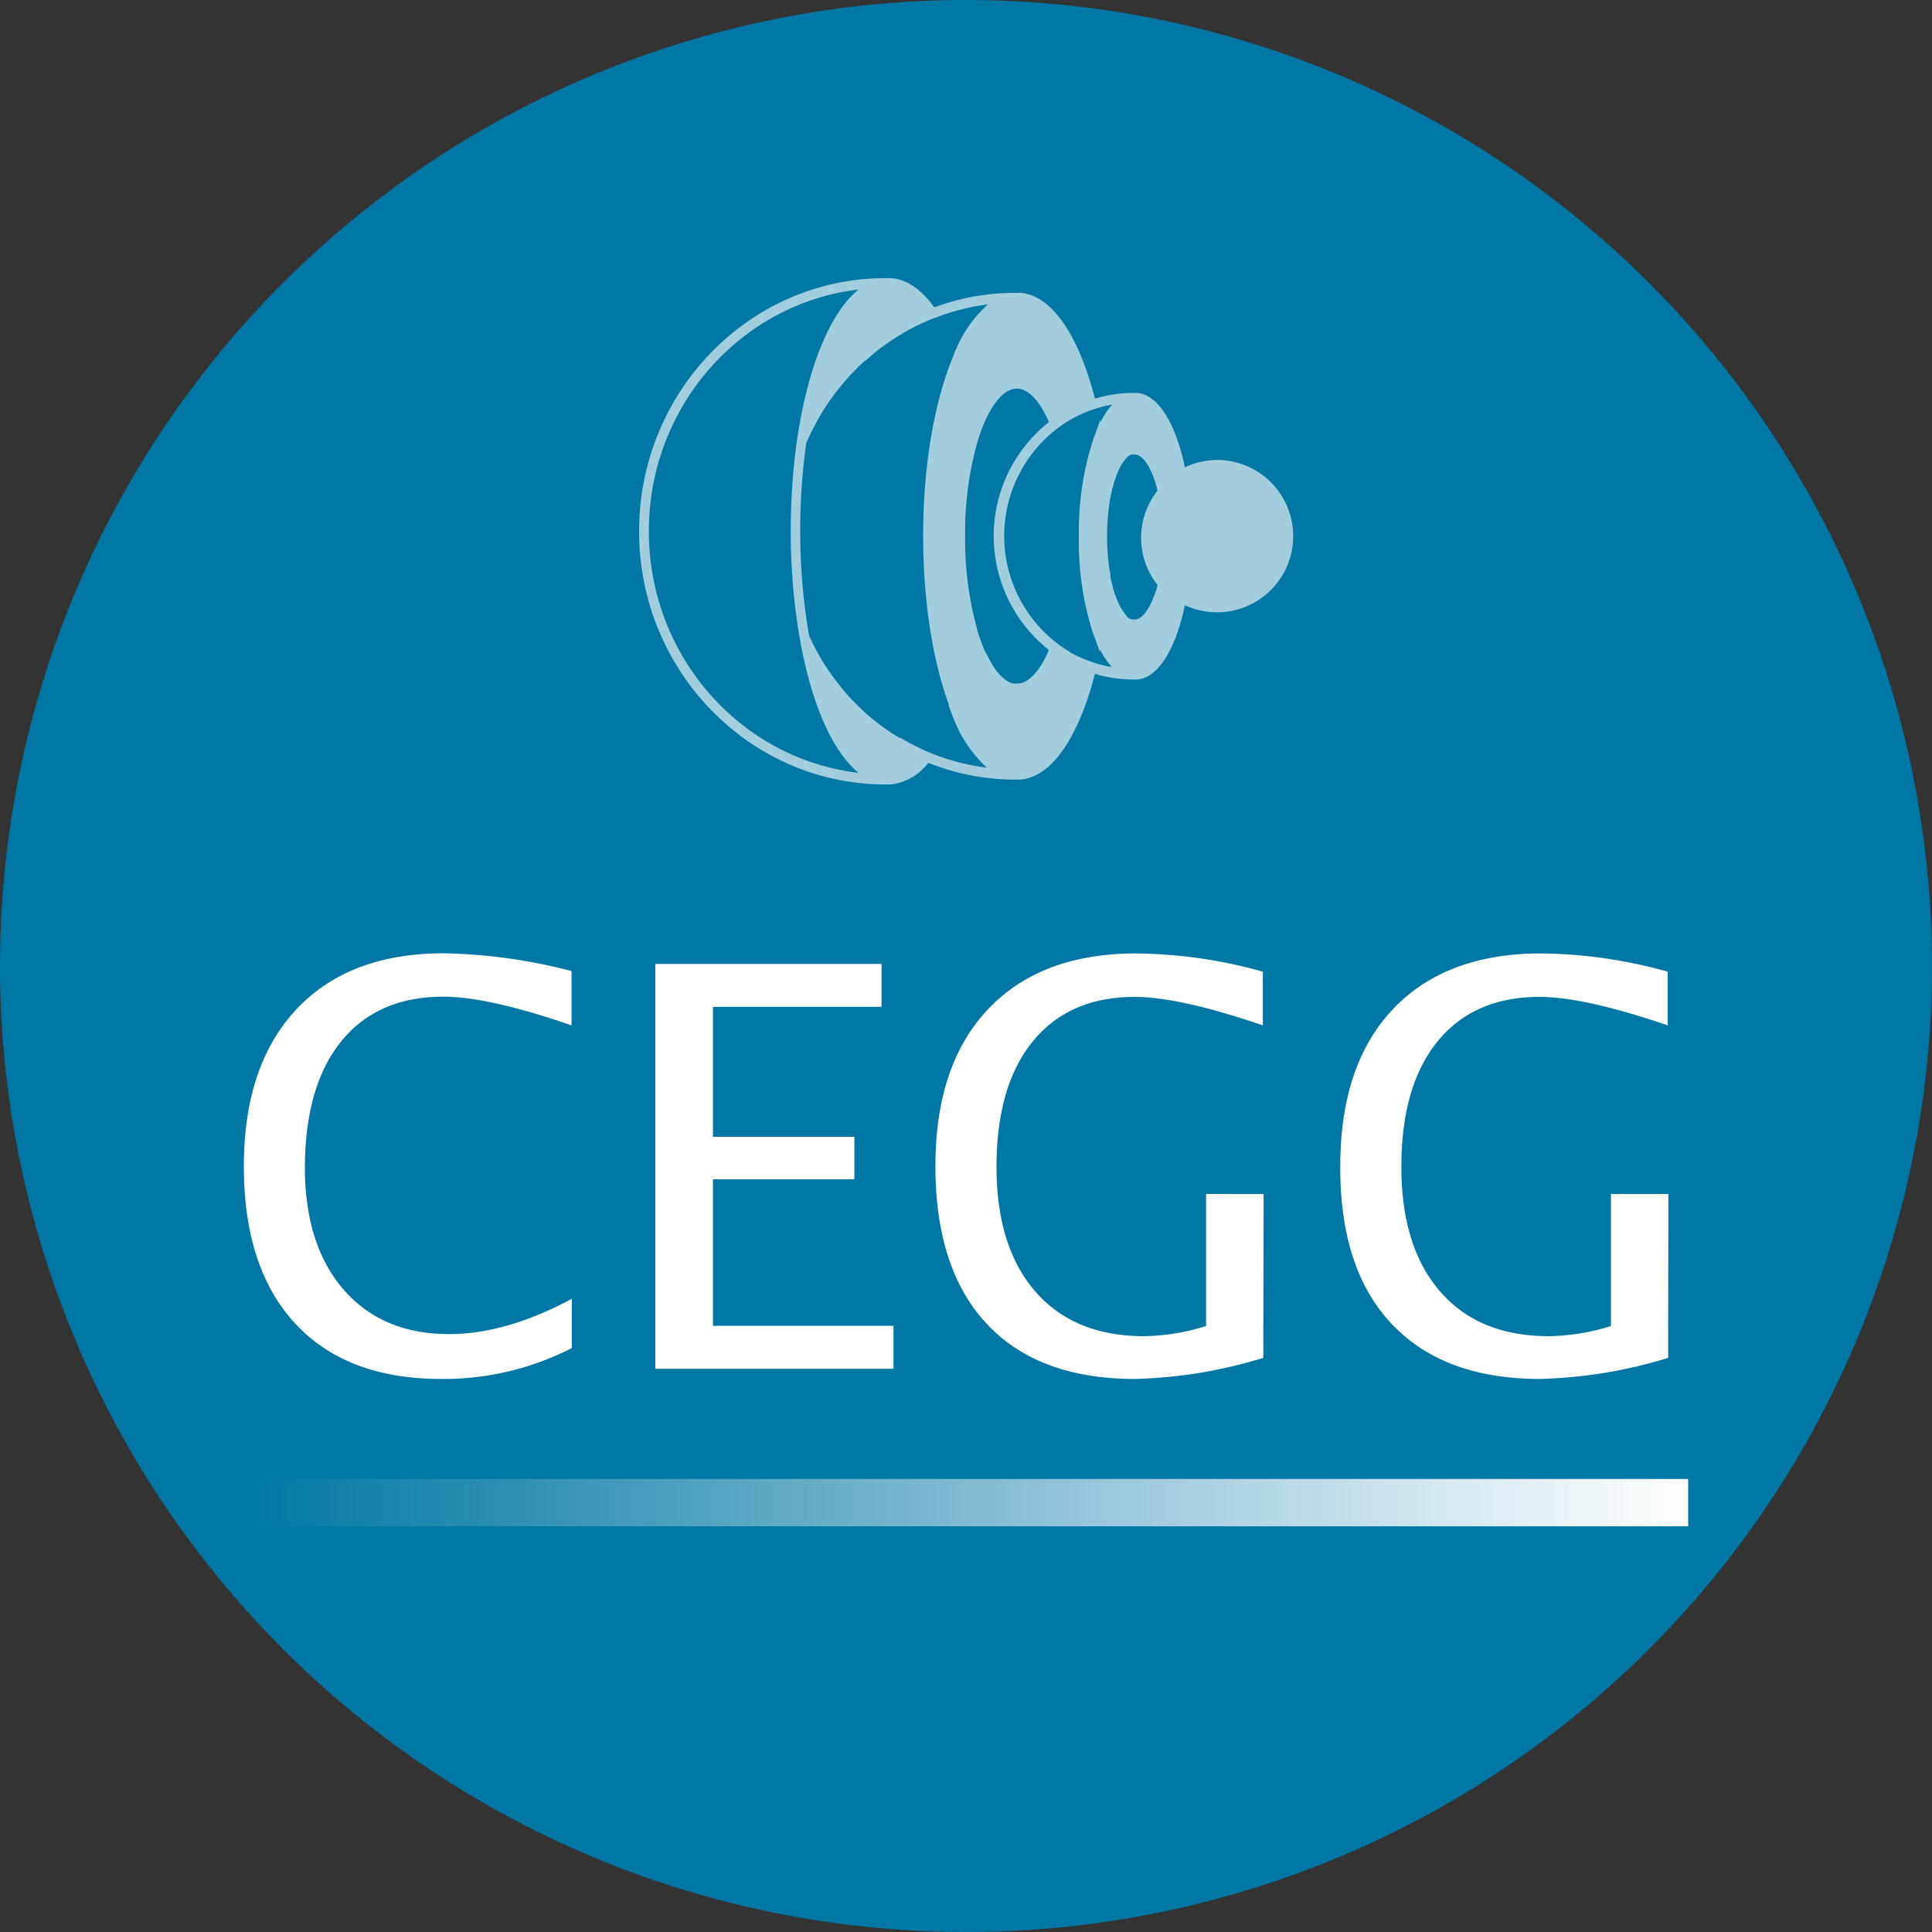
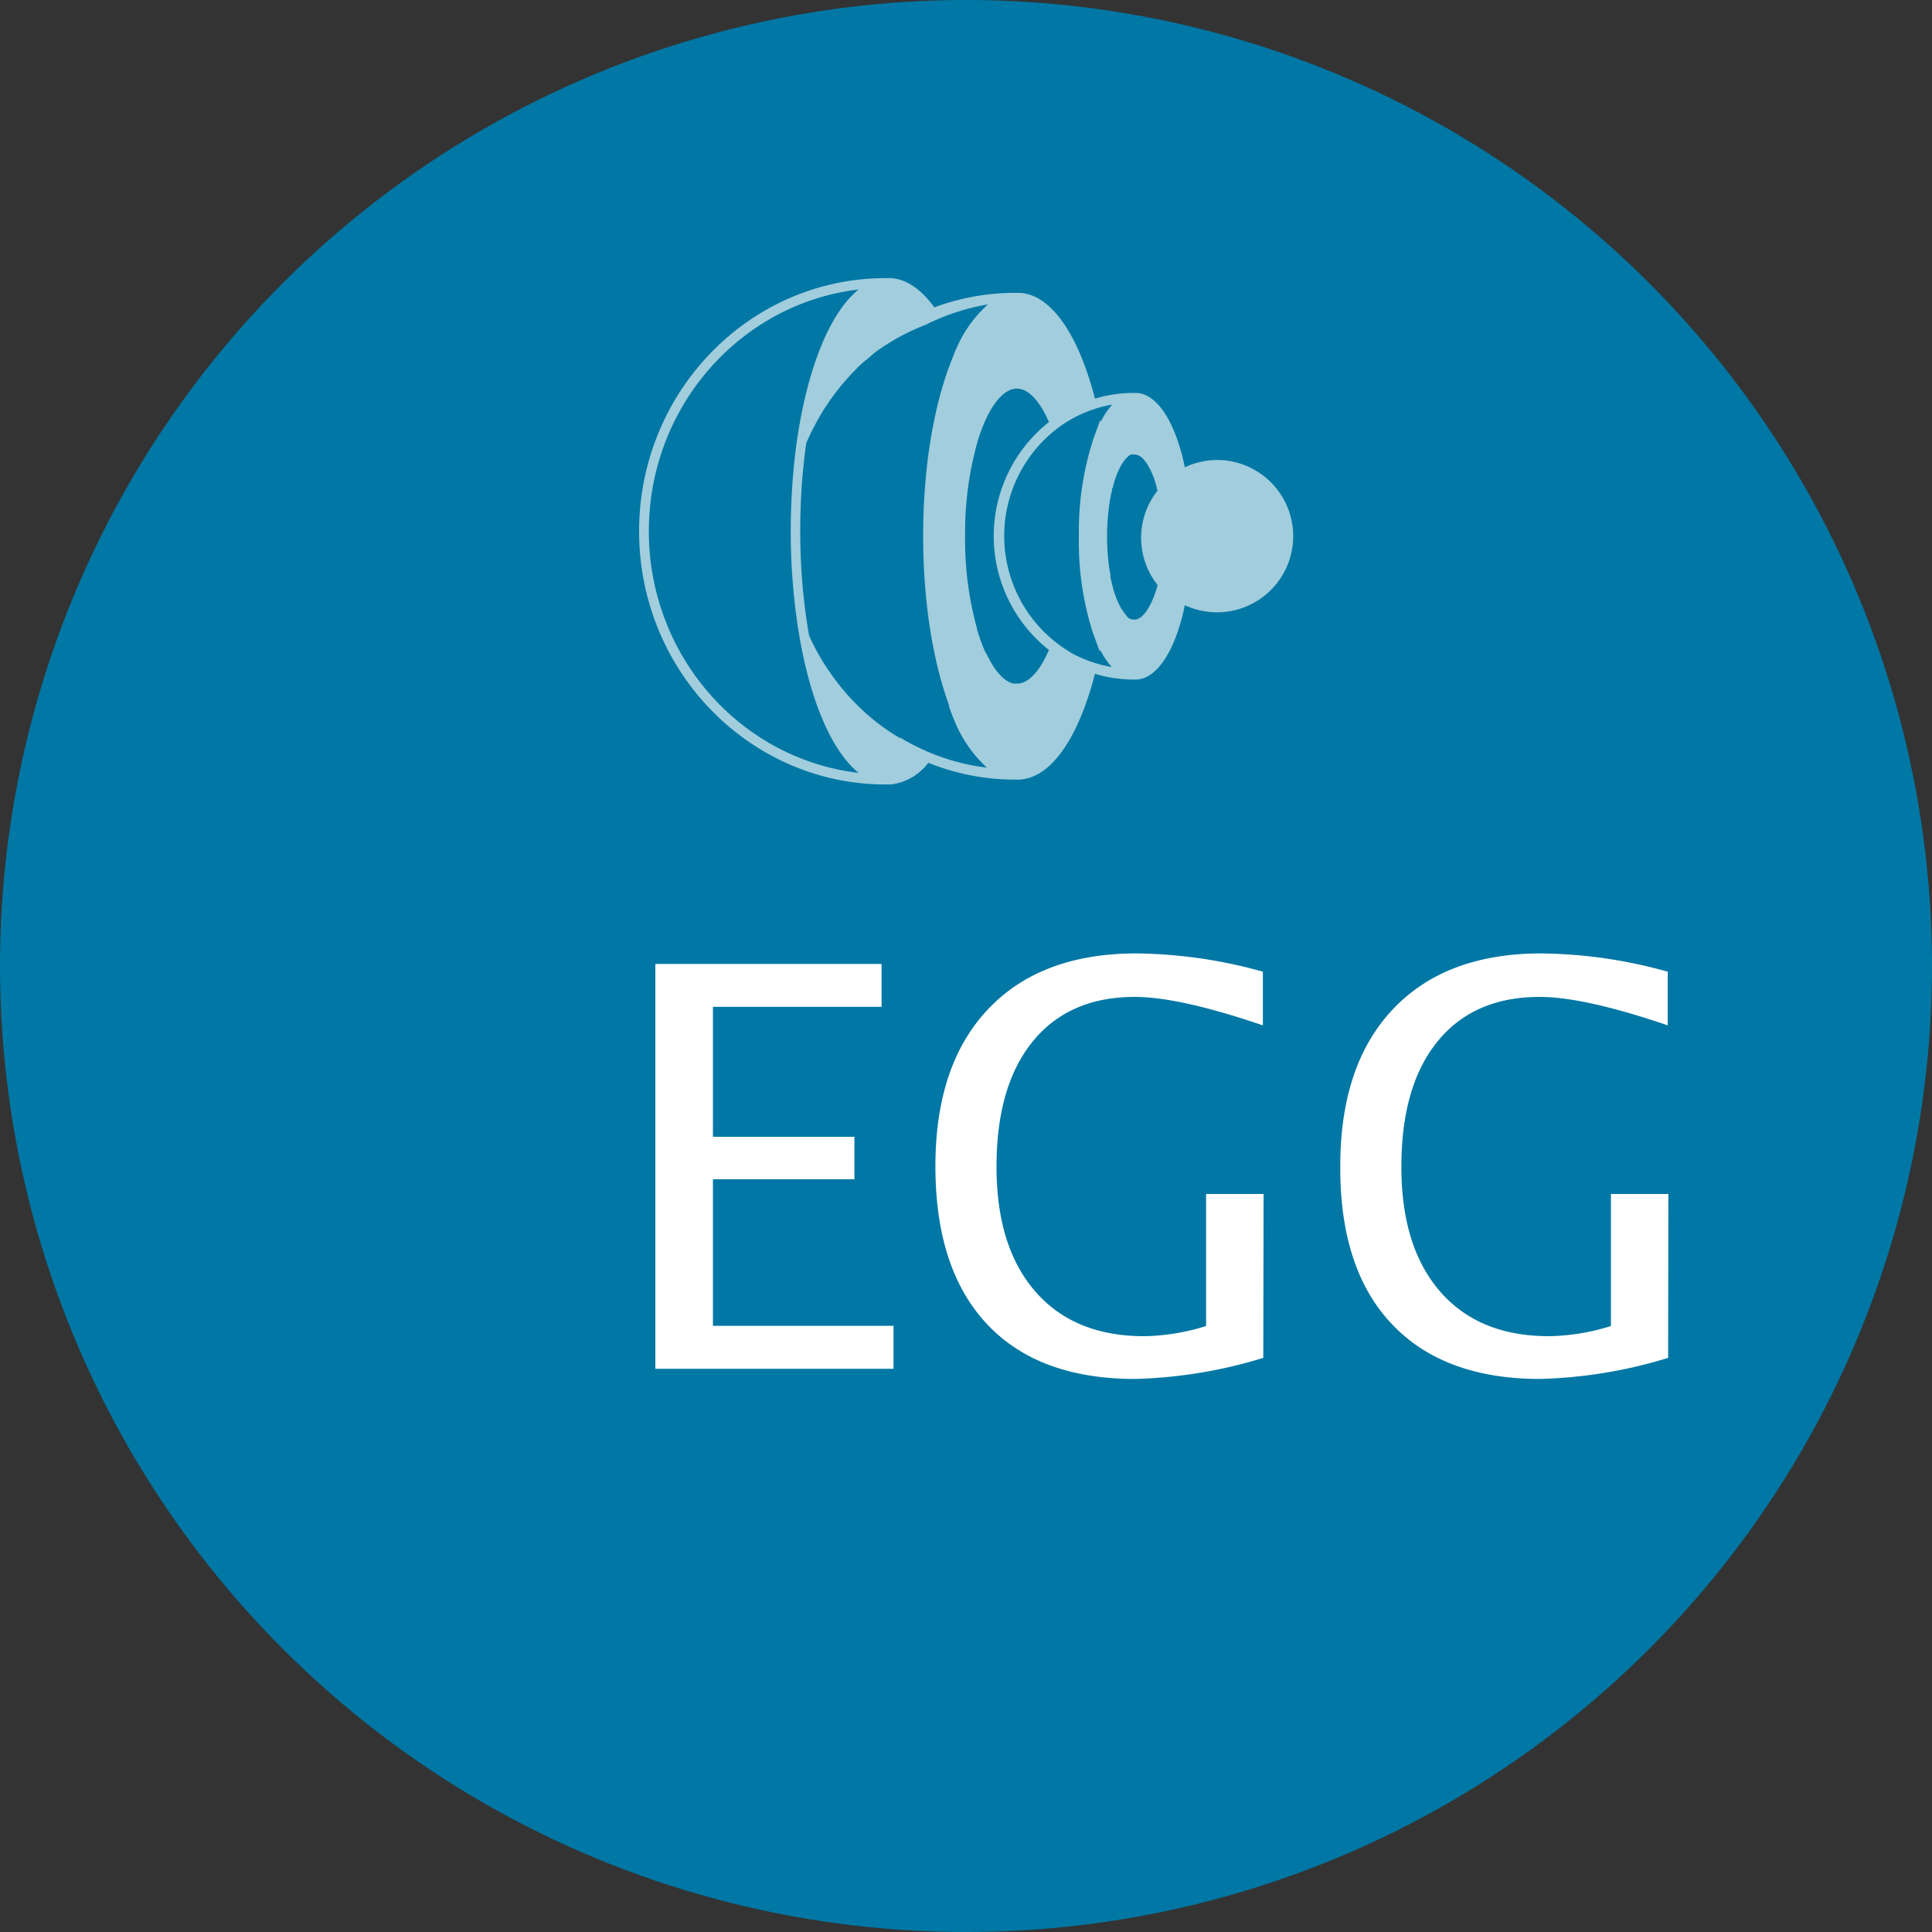
<svg xmlns="http://www.w3.org/2000/svg" viewBox="0 0 241.18 241.18">
  <rect x="0" y="0" width="241.18" height="241.18" fill="#333333" stroke="none" />
  <defs>
    <style>.cls-1{fill:#0077a4;}.cls-2{opacity:0.63;}.cls-3{fill:#fff;}.cls-4{fill:none;stroke-miterlimit:10;stroke-width:5.91px;stroke:url(#Degradado_sin_nombre_6);}</style>
    <linearGradient id="Degradado_sin_nombre_6" x1="30.46" y1="187.58" x2="210.74" y2="187.58" gradientUnits="userSpaceOnUse">
      <stop offset="0" stop-color="#fff" stop-opacity="0" />
      <stop offset="1" stop-color="#fff" />
    </linearGradient>
  </defs>
  <title>CEGG</title>
  <g id="Capa_2" data-name="Capa 2">
    <g id="Capa_1-2" data-name="Capa 1">
      <circle class="cls-1" cx="120.59" cy="120.59" r="120.59" transform="translate(-49.95 120.59) rotate(-45)" />
      <g class="cls-2">
-         <path class="cls-3" d="M152,57.42a9.5,9.5,0,0,0-4.09.92l-.14-.66h0c-1.21-5.25-3.37-8.46-5.84-8.63h-.39a16.89,16.89,0,0,0-4.85.71c-2.11-8.14-5.5-12.94-9.32-13.2h-.66a28.79,28.79,0,0,0-10.07,1.81h0c-1.67-2.29-3.49-3.52-5.4-3.65h-.68c-17,0-30.78,14.18-30.78,31.61s13.81,31.6,30.78,31.6h.65a6.89,6.89,0,0,0,4.68-2.71h0a28.75,28.75,0,0,0,10.82,2.1h.62c3.86-.26,7.25-5.06,9.36-13.2a16.89,16.89,0,0,0,4.85.71h.43c2.45-.2,4.59-3.4,5.8-8.62h0l.14-.66A9.51,9.51,0,1,0,152,57.42ZM127,85.33h-.06l-.29,0-.17,0-.18-.05-.19-.08-.15-.06a2.12,2.12,0,0,1-.2-.12l-.14-.08-.2-.15-.14-.11a1.54,1.54,0,0,1-.19-.17l-.15-.14-.18-.2-.15-.16-.18-.23-.14-.18-.18-.26-.13-.2-.18-.29c0-.08-.09-.14-.13-.22a3.24,3.24,0,0,1-.17-.32c0-.08-.09-.15-.13-.24s-.11-.23-.17-.35L123,81.4l-.16-.37-.12-.28-.15-.4a2.49,2.49,0,0,1-.11-.29l-.15-.43c0-.1-.07-.2-.11-.31s-.09-.3-.14-.45l-.09-.29h0l0-.09a41.58,41.58,0,0,1-1.49-11.57,41.77,41.77,0,0,1,1.61-12c1-3.18,2.33-5.34,3.73-6.1a2.34,2.34,0,0,1,1.12-.31c1.41,0,2.86,1.52,4,4.18a18.13,18.13,0,0,0,0,28.45C129.81,83.81,128.36,85.33,127,85.33Zm6.65-3.89a16.22,16.22,0,0,1-1.51-1h0a16.9,16.9,0,0,1,0-27.07h0c.33-.24.67-.47,1-.69.1-.06.21-.11.31-.18a15.78,15.78,0,0,1,3-1.38,15.23,15.23,0,0,1,2.39-.61,9.76,9.76,0,0,0-1.44,2.16l-.05-.24-.8,2.2h0l-.06.16h0a37.29,37.29,0,0,0-1.81,12.11A37.31,37.31,0,0,0,136.43,79h0l.06.15h0l.8,2.2.05-.24a9.76,9.76,0,0,0,1.44,2.16,15.23,15.23,0,0,1-2.39-.61A15.94,15.94,0,0,1,133.6,81.44Zm8.06-4.1-.2,0-.11,0-.1,0-.13-.07a.2.2,0,0,0-.08,0l-.15-.11-.07,0-.16-.15,0-.06a1.37,1.37,0,0,1-.16-.18l-.06-.07a1.77,1.77,0,0,1-.16-.22l-.06-.08L140,76l-.07-.11-.14-.26s-.05-.09-.07-.14-.08-.18-.13-.27-.05-.11-.08-.18-.07-.18-.11-.28l-.09-.21c0-.1-.07-.2-.1-.3l-.09-.25-.09-.3-.09-.3c0-.1-.05-.2-.07-.3s-.07-.23-.09-.35-.05-.21-.07-.31l-.09-.4c0-.1,0-.21,0-.31s-.06-.29-.09-.45v0a28.38,28.38,0,0,1,0-8.63v0h0c0-.13,0-.25.07-.37l.06-.36c0-.13.05-.24.08-.36a3.59,3.59,0,0,1,.08-.35c0-.11,0-.21.08-.32s.05-.22.08-.33l.09-.3.09-.3.1-.27.09-.28.1-.24c0-.09.07-.17.1-.25l.11-.23a2.14,2.14,0,0,1,.1-.22,1.28,1.28,0,0,1,.11-.2,1.24,1.24,0,0,1,.1-.2c0-.06.07-.12.11-.17a1.74,1.74,0,0,1,.11-.18l.11-.15.1-.15.12-.13.1-.12a.69.69,0,0,1,.13-.11l.09-.1.13-.09.09-.07.13-.06.08,0,.13,0,.08,0,.2,0a1,1,0,0,1,.37.08c.69.26,1.38,1.25,1.94,2.72a13.49,13.49,0,0,1,.41,1.31v0c0,.13.06.26.1.4a9.47,9.47,0,0,0,0,11.77c0,.14-.07.29-.1.42C143.71,75.73,142.64,77.34,141.66,77.34ZM81,66.31c0-15.58,11.47-28.44,26.18-30.17-3.51,2.82-6.36,9.65-7.7,18.9v0c-.2,1.4-.36,2.83-.48,4.28v0h0q-.28,3.41-.29,7a80.12,80.12,0,0,0,.49,8.89h0c.16,1.46.36,2.88.6,4.27v0c1.44,8.32,4.12,14.35,7.38,17C92.43,94.75,81,81.88,81,66.31ZM115.9,93.88h0c-.38-.16-.75-.33-1.12-.51l-.27-.13c-.28-.14-.55-.27-.82-.42l-.34-.18c-.32-.17-.63-.35-.94-.54l-.08,0-.06,0c-.33-.2-.65-.4-1-.62l-.26-.17-.67-.47-.5-.37c-.26-.2-.53-.4-.78-.61h0c-.34-.27-.68-.56-1-.85l0,0c-.58-.52-1.13-1.07-1.67-1.63l-.42-.45-.59-.67-.1-.12h0c-.19-.22-.37-.45-.54-.67s-.35-.44-.52-.67l-.34-.47-.48-.68-.31-.48-.19-.29c-.26-.4-.5-.82-.74-1.24-.15-.27-.3-.54-.44-.82l-.22-.42c-.11-.23-.23-.47-.34-.71l-.16-.34h0A76.08,76.08,0,0,1,99.9,66.31a77.86,77.86,0,0,1,.75-11h0c.2-.47.42-.93.64-1.39.09-.19.19-.37.29-.56s.27-.54.42-.8.24-.42.36-.63l.41-.69c.14-.21.27-.42.41-.62s.29-.44.44-.66l.43-.59c.16-.23.33-.44.5-.66l.43-.54.58-.68L106,47c.25-.28.51-.55.77-.81l.26-.28c.37-.36.75-.71,1.13-1s.7-.61,1.06-.9l.2-.16c.26-.21.53-.41.81-.61.13-.1.26-.2.4-.29l.65-.45.43-.28.95-.59.1-.06q.58-.34,1.2-.66a28.48,28.48,0,0,1,2.64-1.2l.05,0A27.49,27.49,0,0,1,123.33,38a15.61,15.61,0,0,0-4,5.65l0-.07-.61,1.57-.08.21h0c-2.19,5.72-3.4,13.36-3.4,21.55,0,7.92,1.14,15.39,3.21,21.06h0l0,.1,0,.08.55,1.5,0-.06a16.19,16.19,0,0,0,4.2,6.24A27.41,27.41,0,0,1,115.9,93.88Z" />
+         <path class="cls-3" d="M152,57.42a9.5,9.5,0,0,0-4.09.92l-.14-.66h0c-1.21-5.25-3.37-8.46-5.84-8.63h-.39a16.89,16.89,0,0,0-4.85.71c-2.11-8.14-5.5-12.94-9.32-13.2h-.66a28.79,28.79,0,0,0-10.07,1.81h0c-1.67-2.29-3.49-3.52-5.4-3.65h-.68c-17,0-30.78,14.18-30.78,31.61s13.81,31.6,30.78,31.6h.65a6.89,6.89,0,0,0,4.68-2.71h0a28.75,28.75,0,0,0,10.82,2.1h.62c3.86-.26,7.25-5.06,9.36-13.2a16.89,16.89,0,0,0,4.85.71h.43c2.45-.2,4.59-3.4,5.8-8.62h0l.14-.66A9.51,9.51,0,1,0,152,57.42ZM127,85.33h-.06l-.29,0-.17,0-.18-.05-.19-.08-.15-.06a2.12,2.12,0,0,1-.2-.12l-.14-.08-.2-.15-.14-.11a1.54,1.54,0,0,1-.19-.17l-.15-.14-.18-.2-.15-.16-.18-.23-.14-.18-.18-.26-.13-.2-.18-.29c0-.08-.09-.14-.13-.22a3.24,3.24,0,0,1-.17-.32c0-.08-.09-.15-.13-.24s-.11-.23-.17-.35L123,81.4l-.16-.37-.12-.28-.15-.4a2.49,2.49,0,0,1-.11-.29l-.15-.43c0-.1-.07-.2-.11-.31s-.09-.3-.14-.45l-.09-.29h0l0-.09a41.58,41.58,0,0,1-1.49-11.57,41.77,41.77,0,0,1,1.61-12c1-3.18,2.33-5.34,3.73-6.1a2.34,2.34,0,0,1,1.12-.31c1.41,0,2.86,1.52,4,4.18a18.13,18.13,0,0,0,0,28.45C129.81,83.81,128.36,85.33,127,85.33Zm6.65-3.89a16.22,16.22,0,0,1-1.51-1h0a16.9,16.9,0,0,1,0-27.07h0c.33-.24.67-.47,1-.69.1-.06.21-.11.31-.18a15.78,15.78,0,0,1,3-1.38,15.23,15.23,0,0,1,2.39-.61,9.76,9.76,0,0,0-1.44,2.16l-.05-.24-.8,2.2h0l-.06.16h0a37.29,37.29,0,0,0-1.81,12.11A37.31,37.31,0,0,0,136.43,79h0l.06.15h0l.8,2.2.05-.24a9.76,9.76,0,0,0,1.44,2.16,15.23,15.23,0,0,1-2.39-.61A15.94,15.94,0,0,1,133.6,81.44Zm8.06-4.1-.2,0-.11,0-.1,0-.13-.07a.2.2,0,0,0-.08,0l-.15-.11-.07,0-.16-.15,0-.06a1.37,1.37,0,0,1-.16-.18l-.06-.07a1.77,1.77,0,0,1-.16-.22l-.06-.08L140,76l-.07-.11-.14-.26s-.05-.09-.07-.14-.08-.18-.13-.27-.05-.11-.08-.18-.07-.18-.11-.28l-.09-.21c0-.1-.07-.2-.1-.3l-.09-.25-.09-.3-.09-.3c0-.1-.05-.2-.07-.3s-.07-.23-.09-.35-.05-.21-.07-.31l-.09-.4c0-.1,0-.21,0-.31s-.06-.29-.09-.45v0a28.38,28.38,0,0,1,0-8.63v0h0c0-.13,0-.25.07-.37l.06-.36c0-.13.05-.24.08-.36a3.59,3.59,0,0,1,.08-.35c0-.11,0-.21.08-.32s.05-.22.08-.33l.09-.3.09-.3.1-.27.09-.28.1-.24c0-.09.07-.17.1-.25l.11-.23a2.14,2.14,0,0,1,.1-.22,1.28,1.28,0,0,1,.11-.2,1.24,1.24,0,0,1,.1-.2c0-.06.07-.12.11-.17a1.74,1.74,0,0,1,.11-.18l.11-.15.1-.15.12-.13.1-.12a.69.69,0,0,1,.13-.11l.09-.1.13-.09.09-.07.13-.06.08,0,.13,0,.08,0,.2,0a1,1,0,0,1,.37.08c.69.26,1.38,1.25,1.94,2.72a13.49,13.49,0,0,1,.41,1.31v0c0,.13.06.26.1.4a9.47,9.47,0,0,0,0,11.77c0,.14-.07.29-.1.42C143.71,75.73,142.64,77.34,141.66,77.34ZM81,66.31c0-15.58,11.47-28.44,26.18-30.17-3.51,2.82-6.36,9.65-7.7,18.9v0c-.2,1.4-.36,2.83-.48,4.28v0h0q-.28,3.41-.29,7a80.12,80.12,0,0,0,.49,8.89h0c.16,1.46.36,2.88.6,4.27v0c1.44,8.32,4.12,14.35,7.38,17C92.43,94.75,81,81.88,81,66.31ZM115.9,93.88h0c-.38-.16-.75-.33-1.12-.51l-.27-.13c-.28-.14-.55-.27-.82-.42l-.34-.18c-.32-.17-.63-.35-.94-.54l-.08,0-.06,0c-.33-.2-.65-.4-1-.62l-.26-.17-.67-.47-.5-.37c-.26-.2-.53-.4-.78-.61h0c-.34-.27-.68-.56-1-.85l0,0c-.58-.52-1.13-1.07-1.67-1.63l-.42-.45-.59-.67-.1-.12h0c-.19-.22-.37-.45-.54-.67s-.35-.44-.52-.67l-.34-.47-.48-.68-.31-.48-.19-.29c-.26-.4-.5-.82-.74-1.24-.15-.27-.3-.54-.44-.82l-.22-.42c-.11-.23-.23-.47-.34-.71l-.16-.34h0A76.08,76.08,0,0,1,99.9,66.31a77.86,77.86,0,0,1,.75-11h0c.2-.47.42-.93.64-1.39.09-.19.19-.37.29-.56s.27-.54.42-.8.24-.42.36-.63l.41-.69c.14-.21.27-.42.41-.62s.29-.44.44-.66l.43-.59c.16-.23.33-.44.5-.66l.43-.54.58-.68L106,47c.25-.28.51-.55.77-.81l.26-.28c.37-.36.75-.71,1.13-1s.7-.61,1.06-.9l.2-.16l.65-.45.43-.28.95-.59.1-.06q.58-.34,1.2-.66a28.48,28.48,0,0,1,2.64-1.2l.05,0A27.49,27.49,0,0,1,123.33,38a15.61,15.61,0,0,0-4,5.65l0-.07-.61,1.57-.08.21h0c-2.19,5.72-3.4,13.36-3.4,21.55,0,7.92,1.14,15.39,3.21,21.06h0l0,.1,0,.08.55,1.5,0-.06a16.19,16.19,0,0,0,4.2,6.24A27.41,27.41,0,0,1,115.9,93.88Z" />
      </g>
-       <path class="cls-3" d="M71.39,168.28a35.06,35.06,0,0,1-16.32,3.86q-11.79,0-18.2-6.9t-6.43-19.6Q30.44,133,37,126t18.46-7a68.5,68.5,0,0,1,15.89,2.22V128q-10.39-3.58-16-3.58-8.23,0-12.74,5.56T38.06,145.7q0,9.7,4.82,15.27t13.18,5.57q7.14,0,15.33-4.41Z" />
      <path class="cls-3" d="M81.81,170.87V120.33h28.24v5.36H89v16.22h17.66v5.3H89v18.3h22.54v5.36Z" />
      <path class="cls-3" d="M157.7,169.51a59.57,59.57,0,0,1-16,2.63q-12.06,0-18.49-6.85t-6.44-19.69q0-12.63,6.54-19.58t18.39-7a60.49,60.49,0,0,1,15.95,2.28V128q-10.45-3.56-16-3.55-8.19,0-12.72,5.55t-4.53,15.66q0,10,4.85,15.57t13.57,5.57a26.8,26.8,0,0,0,7.74-1.27V149.05h7.18Z" />
      <path class="cls-3" d="M208.24,169.51a59.45,59.45,0,0,1-16,2.63q-12,0-18.49-6.85t-6.44-19.69q0-12.63,6.54-19.58t18.39-7a60.38,60.38,0,0,1,15.95,2.28V128q-10.44-3.56-16-3.55-8.21,0-12.73,5.55t-4.52,15.66q0,10,4.84,15.57t13.58,5.57a26.86,26.86,0,0,0,7.74-1.27V149.05h7.17Z" />
-       <line class="cls-4" x1="210.74" y1="187.58" x2="30.46" y2="187.58" />
    </g>
  </g>
</svg>